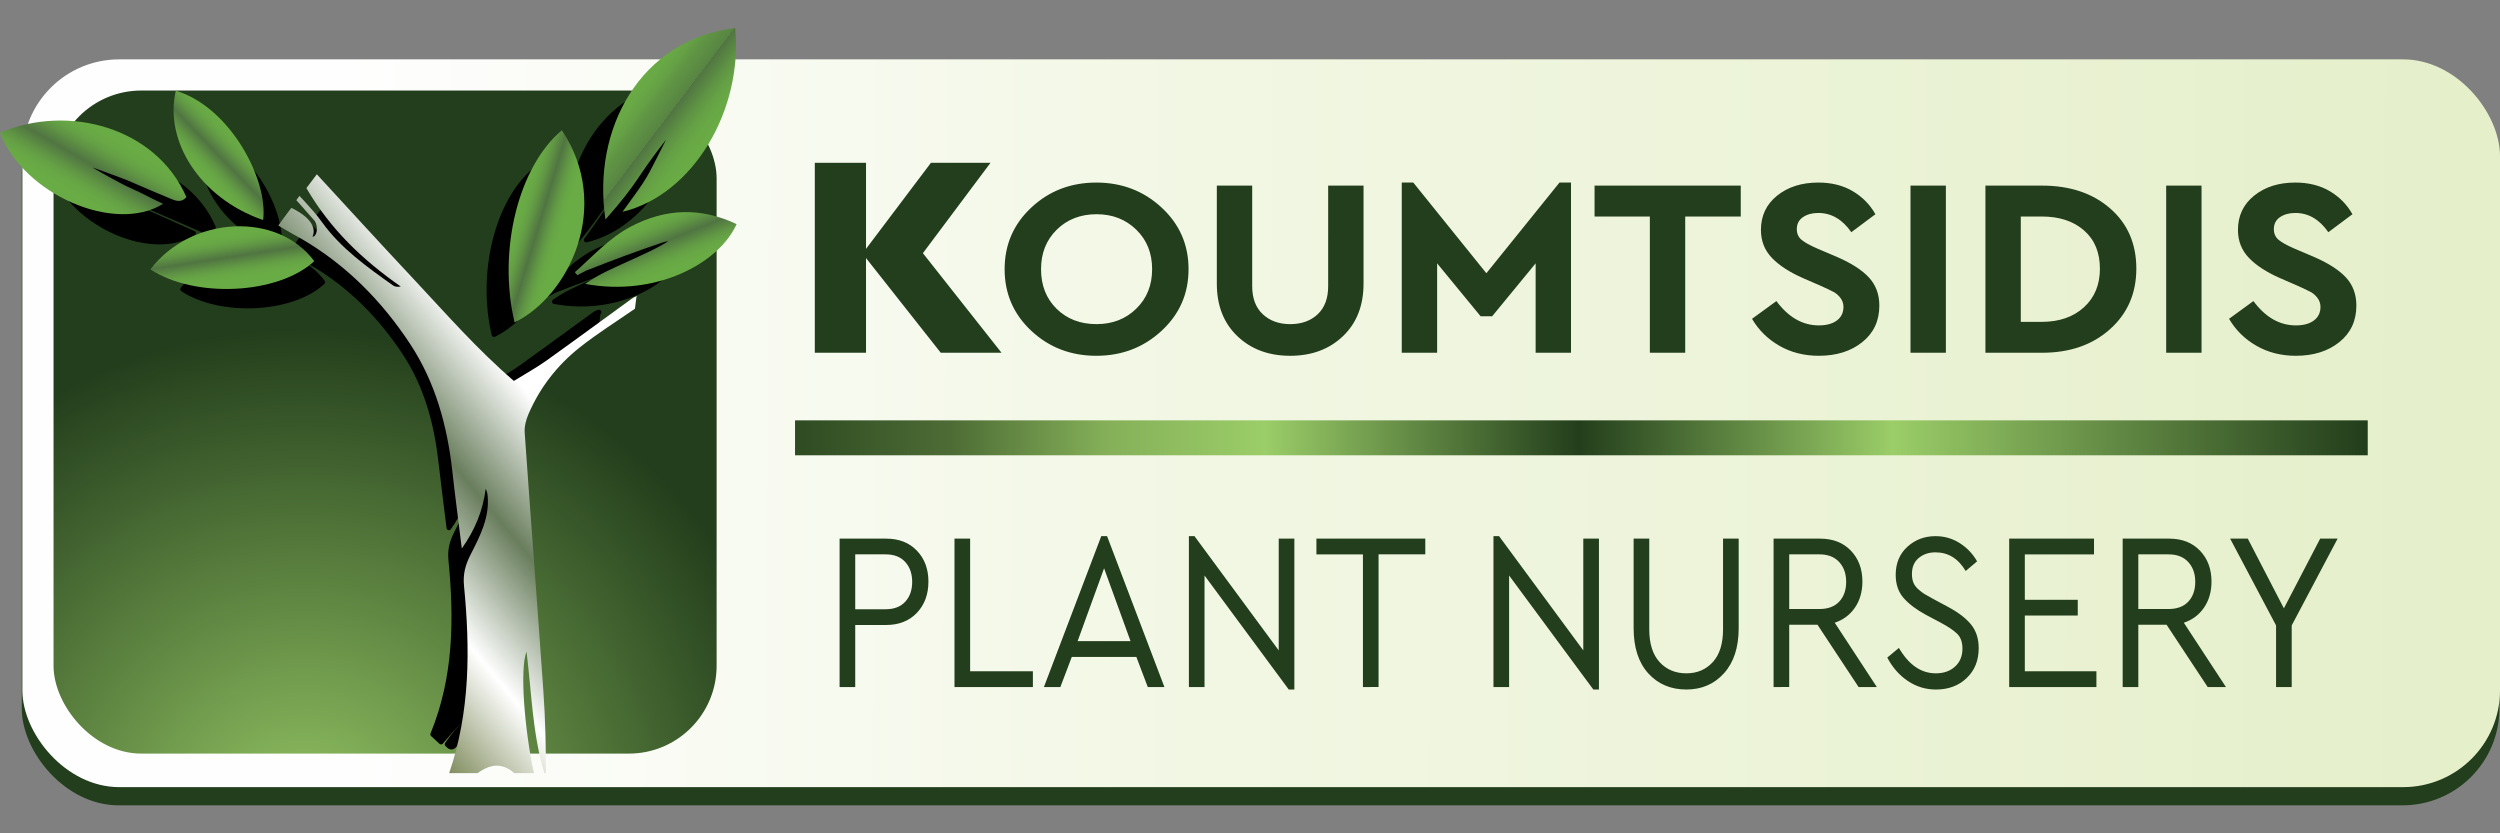
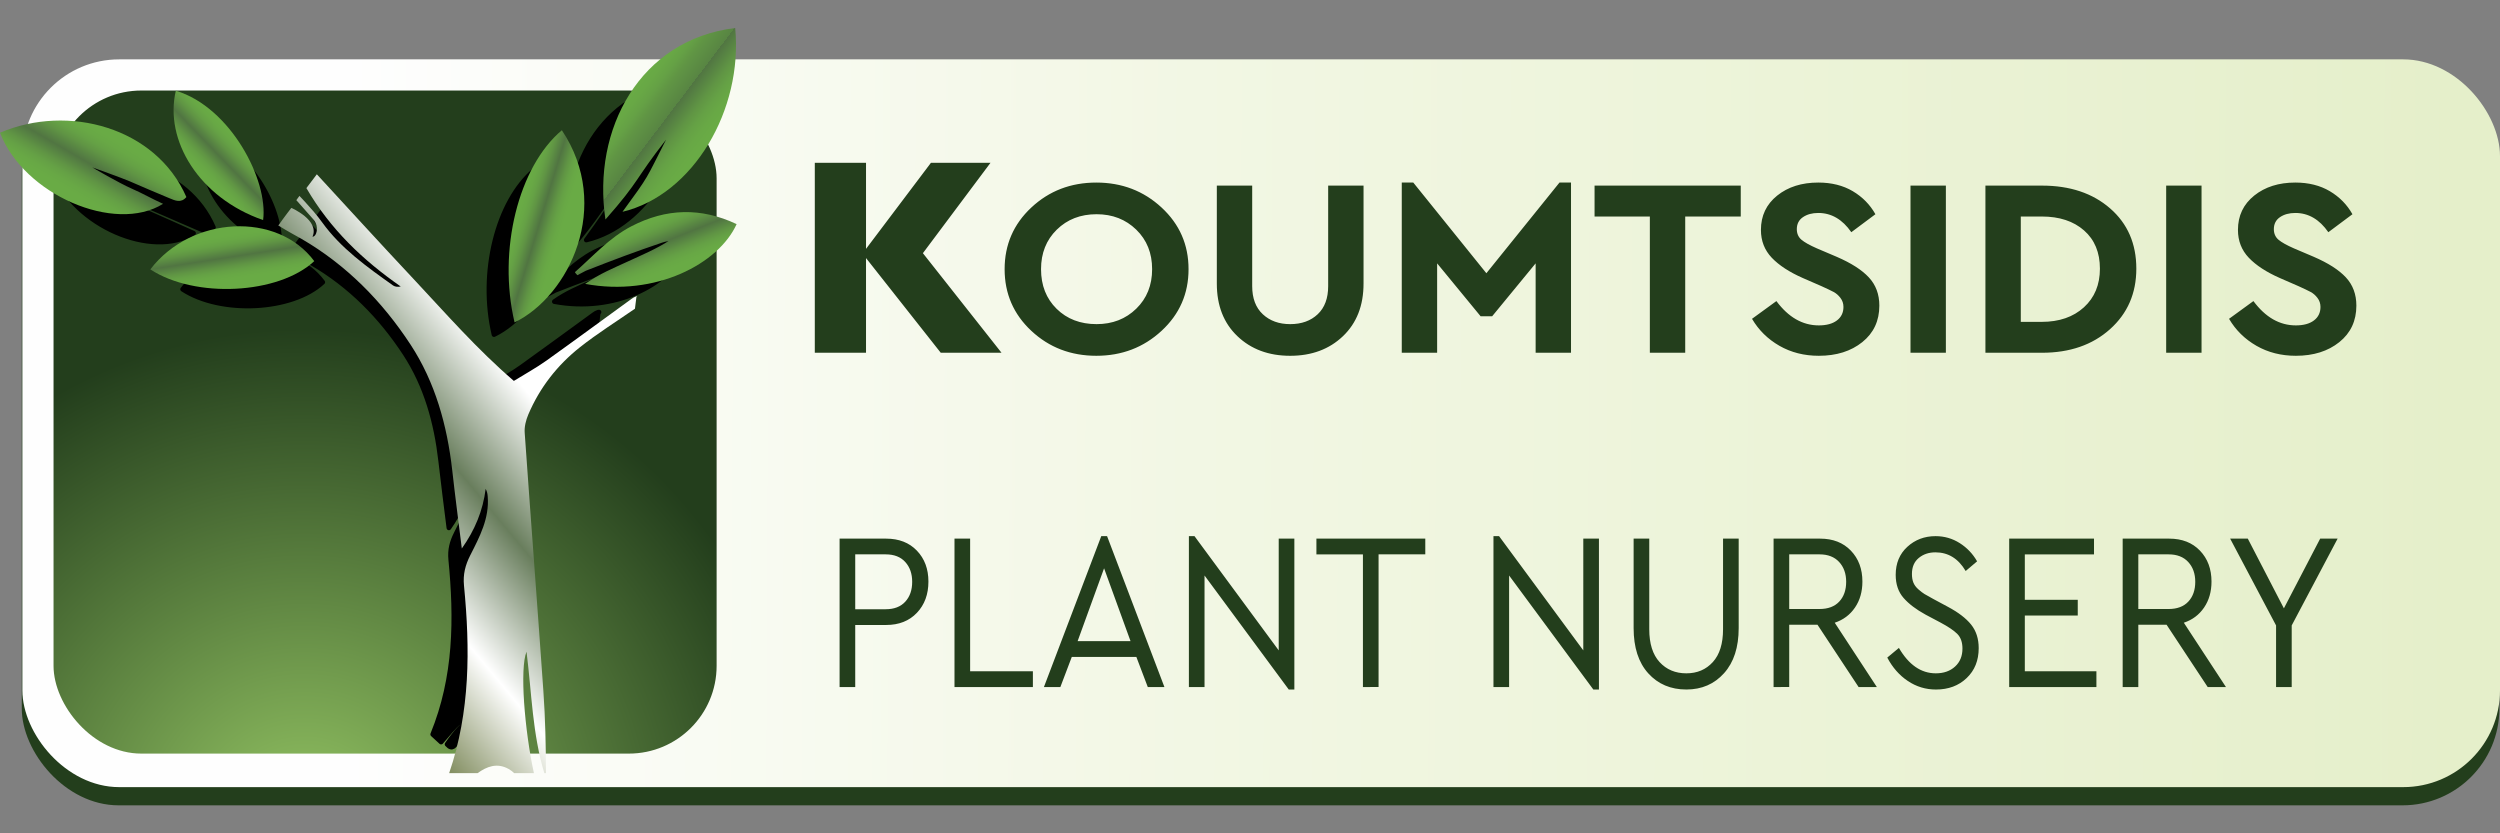
<svg xmlns="http://www.w3.org/2000/svg" xmlns:xlink="http://www.w3.org/1999/xlink" xml:space="preserve" width="3000" height="1000" version="1.1" viewBox="0 0 3000000 999999" id="svg894" shape-rendering="geometricPrecision" text-rendering="geometricPrecision" image-rendering="optimizeQuality" fill-rule="evenodd" clip-rule="evenodd">
  <rect x="0" y="0" width="3000000" height="999999" fill="#808080" stroke="none" />
  <defs id="defs862">
    <linearGradient id="id0" gradientUnits="userSpaceOnUse" x1="413020" y1="461238" x2="2955300" y2="471589">
      <stop offset="0" id="stop772" stop-opacity="1" stop-color="#fefefe" />
      <stop offset=".4" id="stop774" stop-opacity="1" stop-color="#f2f7e4" />
      <stop offset="1" id="stop776" stop-opacity="1" stop-color="#e5efca" />
    </linearGradient>
    <linearGradient id="id1" gradientUnits="userSpaceOnUse" x1="758653" y1="106903" x2="843927" y2="171594">
      <stop offset="0" id="stop779" stop-opacity="1" stop-color="#69ab45" />
      <stop offset=".1" id="stop781" stop-opacity="1" stop-color="#68a845" />
      <stop offset=".2" id="stop783" stop-opacity="1" stop-color="#65a145" />
      <stop offset=".3" id="stop785" stop-opacity="1" stop-color="#609544" />
      <stop offset=".5" id="stop787" stop-opacity="1" stop-color="#588543" />
      <stop offset=".5" id="stop789" stop-opacity="1" stop-color="#517542" />
      <stop offset=".6" id="stop791" stop-opacity="1" stop-color="#588543" />
      <stop offset=".7" id="stop793" stop-opacity="1" stop-color="#609544" />
      <stop offset=".8" id="stop795" stop-opacity="1" stop-color="#65a145" />
      <stop offset=".9" id="stop797" stop-opacity="1" stop-color="#68a845" />
      <stop offset="1" id="stop799" stop-opacity="1" stop-color="#69ab45" />
    </linearGradient>
    <linearGradient id="id2" gradientUnits="userSpaceOnUse" x1="798454" y1="324906" x2="774194" y2="264320">
      <stop offset="0" id="stop802" stop-opacity="1" stop-color="#69ab45" />
      <stop offset=".1" id="stop804" stop-opacity="1" stop-color="#68a845" />
      <stop offset=".2" id="stop806" stop-opacity="1" stop-color="#65a145" />
      <stop offset=".3" id="stop808" stop-opacity="1" stop-color="#609544" />
      <stop offset=".4" id="stop810" stop-opacity="1" stop-color="#588543" />
      <stop offset=".5" id="stop812" stop-opacity="1" stop-color="#517542" />
      <stop offset=".6" id="stop814" stop-opacity="1" stop-color="#588543" />
      <stop offset=".7" id="stop816" stop-opacity="1" stop-color="#609544" />
      <stop offset=".8" id="stop818" stop-opacity="1" stop-color="#65a145" />
      <stop offset=".9" id="stop820" stop-opacity="1" stop-color="#68a845" />
      <stop offset="1" id="stop822" stop-opacity="1" stop-color="#69ab45" />
    </linearGradient>
    <linearGradient id="id3" gradientUnits="userSpaceOnUse" x1="952090" y1="519300" x2="2836180" y2="519300">
      <stop offset="0" id="stop825" stop-opacity="1" stop-color="#233e1c" />
      <stop offset="0" id="stop827" stop-opacity="1" stop-color="#2e4a22" />
      <stop offset=".1" id="stop829" stop-opacity="1" stop-color="#4d6c35" />
      <stop offset=".2" id="stop831" stop-opacity="1" stop-color="#85b059" />
      <stop offset=".3" id="stop833" stop-opacity="1" stop-color="#9bcd68" />
      <stop offset=".5" id="stop835" stop-opacity="1" stop-color="#233e1c" />
      <stop offset=".7" id="stop837" stop-opacity="1" stop-color="#9bcd68" />
      <stop offset="1" id="stop839" stop-opacity="1" stop-color="#233e1c" />
    </linearGradient>
    <linearGradient id="id4" gradientUnits="userSpaceOnUse" xlink:href="#id2" x1="280933" y1="334512" x2="272846" y2="282327" />
    <linearGradient id="id5" gradientUnits="userSpaceOnUse" xlink:href="#id2" x1="86864.2" y1="230872" x2="127294" y2="161179" />
    <linearGradient id="id6" gradientUnits="userSpaceOnUse" xlink:href="#id2" x1="238889" y1="203939" x2="280765" y2="163507" />
    <linearGradient id="id7" gradientUnits="userSpaceOnUse" x1="774194" y1="349491" x2="297106" y2="745713">
      <stop offset="0" id="stop845" stop-opacity="1" stop-color="#fff" />
      <stop offset=".3" id="stop847" stop-opacity="1" stop-color="#fff" />
      <stop offset=".5" id="stop849" stop-opacity="1" stop-color="#697e5d" />
      <stop offset=".7" id="stop851" stop-opacity="1" stop-color="#fff" />
      <stop offset="1" id="stop853" stop-opacity="1" stop-color="#364900" />
    </linearGradient>
    <linearGradient id="id8" gradientUnits="userSpaceOnUse" xlink:href="#id2" x1="620506" y1="260542" x2="673769" y2="276716" />
    <radialGradient id="id9" gradientUnits="userSpaceOnUse" gradientTransform="matrix(7 0 0 7 -1309953.2 -4274961.6)" cx="239304" cy="753139" r="86100" fx="239304" fy="753139">
      <stop offset="0" id="stop857" stop-opacity="1" stop-color="#95c664" />
      <stop offset="1" id="stop859" stop-opacity="1" stop-color="#233e1c" />
    </radialGradient>
    <style type="text/css" id="style770">.fil2{fill:#000}.fil5{fill:#233e1c}</style>
  </defs>
  <g id="Layer_x0020_1">
    <rect x="26128" y="93086" width="2973145" height="873313" rx="116203" ry="116203" id="rect865" fill="#233e1c" />
    <rect x="26855" y="71234" width="2973145" height="873313" rx="116203" ry="116203" id="rect867" fill="url(#id0)" />
    <path class="fil2" d="M757931 863328H165686c-33694 0-61001-27317-61001-61011V210074c0-33694 27316-61011 61001-61011h592245c33696 0 61012 27317 61012 61011v592246c0 33695-27316 61008-61012 61008z" id="path869" />
    <rect x="64254" y="108633" width="795685" height="795685" rx="105345" ry="105345" id="rect871" fill="url(#id9)" />
-     <path id="rect873" fill="url(#id3)" d="M954040 504416h1887245v41934H954040z" />
    <path id="plant_x0020_nursery" class="fil5" d="M1100270 660784c9227 9624 13836 21996 13836 37100 0 15299-4609 27798-13836 37512-9227 9712-21534 14578-36931 14578l-37059 2v74475h-18769V646352h55822c15403 0 27720 4811 36937 14432zm-73990 4455v65847h36576c10107 0 17928-3017 23459-9040 5539-6024 8305-13982 8305-23879 0-9718-2766-17637-8305-23755-5531-6112-13348-9169-23459-9169l-36576-4zm137881 140315h75304v18890h-94073V646352h18769v159202zm199461-17265h-77472l-13714 36162h-19734l68813-181069 6981 3 68814 181068-19966-2-13722-36162zm-38732-106325-31754 87434h63517l-31763-87434zm228339-35612v181069l-6736-3-101054-136812v133845h-18768V643385h6736l101053 137077V646352h18769zm157114 18887h-56060v159202l-18769 3V665239h-55819v-18889l130648 2v18887zm208384-18887v181069l-6736-3-101062-136812v133845h-18769V643385h6736l101054 137077V646352h18777zm167697 107393c0 23028-5855 41064-17564 54098-11708 13043-26791 19569-45235 19569-18768 0-34003-6476-45711-19422-11708-12962-17564-31036-17564-54242l2-107396h18769v108743c0 17274 4132 30404 12386 39398 8255 8994 18971 13497 32118 13497 12996 0 23580-4505 31764-13497 8185-8991 12274-22124 12274-39398l3-108743h18768v107393h-10zm143896 70699-49327-74749-33927-3v74749l-18768 3V646352h55819c15397 0 27710 4811 36931 14435s13835 21995 13835 37099c0 12057-2967 22439-8902 31165-5936 8725-14037 14798-24300 18217l50531 77176h-21892zm-83248-93639h36333c10268 0 18169-2967 23701-8903 5537-5935 8303-13851 8303-23750 0-9718-2805-17637-8426-23756-5611-6112-13481-9168-23578-9168l-36333-3v65580zm204639-79061c8740 5571 15678 12866 20812 21858l-13714 11604c-8823-14935-20935-22399-36332-22399-7860 0-14513 2249-19966 6746-5458 4504-8184 10892-8184 19164 0 3956 558 7375 1680 10255 1125 2878 3090 5571 5897 8093 2805 2520 5335 4455 7585 5806 2248 1351 5694 3282 10341 5807l17564 9443c12510 6657 21815 13757 27908 21314 6096 7562 9144 17005 9144 28335 0 14749-4811 26717-14436 35886-9623 9178-21897 13762-36815 13762-12347 0-23618-3420-33802-10263-10189-6834-18404-16188-24662-28068l13957-11605c11870 20330 26629 30492 44272 30492 9462 0 17168-2702 23096-8102 5936-5394 8903-12592 8903-21582 0-7562-2045-13408-6137-17547-4093-4137-10868-8716-20329-13756l-17807-9443c-11221-6122-20005-12775-26344-19972-6338-7198-9502-16465-9502-27800 0-13851 4649-25051 13958-33591 9309-8539 20611-12818 33921-12818 10587 22 20250 2803 28992 8381zm161095 13495h-83016v54502h63517v18891h-63517v66922h85901v18890h-104660V646352h101775v18887zm136429 159205-49326-74749-33928-3v74749l-18768 3V646352h55818c15397 0 27712 4811 36932 14435s13836 21995 13836 37099c0 12057-2968 22439-8903 31165-5935 8725-14038 14798-24300 18217l50531 77176h-21892zm-83254-93639h36329c10270 0 18170-2967 23701-8903 5538-5935 8304-13851 8304-23750 0-9718-2806-17637-8426-23756-5611-6112-13481-9168-23579-9168l-36329-3v65580zm184073 19706v73942l-18769-2v-73943l-55100-104158 21180 2 43310 83652 43545-83652h20935l-55101 104159z" />
    <path id="koumtsidis_x0020_en" class="fil5" d="m1128911 423311-89685-113628v113628h-61465V195365h61465v103270l77894-103270h71468l-81111 108444 94332 119489-72898 3v10zm264954-174293c21589 19957 32387 44626 32387 73996s-10794 54049-32387 73997c-21582 19957-47676 29936-78281 29936s-56595-9979-77977-29936c-21381-19957-32063-44627-32063-73997s10691-54049 32063-73996c21382-19957 47369-29937 77977-29937 30605 0 56699 9980 78281 29937zm-125751 26597c-12573 12357-18866 28157-18866 47402 0 19447 6235 35306 18704 47564 12469 12259 28457 18381 47944 18381 19076 0 34947-6177 47628-18534 12680-12356 19027-28156 19027-47411 0-19245-6339-35045-19027-47402-12681-12356-28552-18542-47628-18542-19285 0-35205 6186-47782 18542zm368127 64728c0 26335-8230 47353-24679 63055-16454 15703-37569 23555-63346 23555-25776 0-46900-7852-63346-23555-16454-15696-24679-36720-24679-63055l-2-117612h42444v120653c0 14587 4245 25829 12736 33728 8489 7910 19439 11856 32853 11856 13625 0 24625-3946 33007-11856 8387-7899 12574-19141 12574-33728l3-120653h42445v117612h-10zm248968-121262v204226l-42444 4V316028l-52188 63507-13829 4-52189-63508v107280h-42444V219081h13826l87710 108801 87721-108801h13837zm203700 40725h-66647v163505h-42444V259806h-66341v-37075h175423v37075h9zm134391-30389c11629 6890 20700 16111 27195 27656l-28924 21574c-10691-15388-23894-23086-39615-23086-7335 0-13472 1665-18389 5011-4924 3342-7390 8151-7390 14435 0 5263 1836 9469 5498 12616 3671 3140 9905 6632 18704 10480l23578 10028c17393 7502 30285 15751 38668 24767 8386 9016 12582 20312 12582 33882 0 18232-6816 32820-20434 43762-13624 10940-31017 16405-52188 16405-17603 0-33371-4004-47313-11999-13939-8004-24890-18792-32854-32368l29239-21275c14465 19447 31439 29176 50926 29176 9226 0 16454-1975 21695-5927 5242-3945 7861-9364 7861-16261 0-4054-1204-7641-3616-10790-2408-3144-5134-5522-8175-7138-3041-1627-7916-3956-14621-6987l-22320-9728c-16139-7091-28560-15195-37251-24316-8702-9113-13045-20256-13045-33428 0-17014 6501-30742 19496-41183 12995-10430 29449-15653 49358-15653 15914 11 29700 3465 41335 10347zm111744 193894h-42444V222731h42444v200580zm197111-173224c20960 18233 31439 42341 31439 72322 0 29578-10528 53790-31592 72631-21063 18842-48257 28261-81582 28261h-67910V222731h67910c33527 0 60776 9119 81735 27356zm-107205 9719v126429h25145c20960 0 37827-5831 50621-17475 12784-11644 19180-27097 19180-46341 0-19447-6338-34747-19027-45890-12681-11142-29602-16714-50774-16714h-25145v-9zm216902 163505h-42445V222731h42445v200580zm153889-193894c11629 6890 20700 16111 27194 27656l-28924 21574c-10690-15388-23894-23086-39614-23086-7335 0-13472 1665-18390 5011-4923 3342-7389 8151-7389 14435 0 5263 1837 9469 5498 12616 3670 3140 9905 6632 18704 10480l23578 10028c17393 7502 30284 15751 38667 24767 8387 9016 12574 20312 12574 33882 0 18232-6810 32820-20434 43762-13625 10940-31018 16405-52188 16405-17603 0-33371-4004-47313-11999-13939-8004-24890-18792-32854-32368l29238-21275c14466 19447 31440 29176 50927 29176 9225 0 16454-1975 21695-5927 5242-3945 7860-9364 7860-16261 0-4054-1203-7641-3615-10790-2408-3144-5134-5522-8175-7138-3041-1627-7916-3956-14621-6987l-22320-9728c-16139-7091-28560-15195-37252-24316-8701-9113-13044-20256-13044-33428 0-17014 6501-30742 19496-41183 12995-10430 29449-15653 49358-15653 15928 11 29709 3465 41344 10347z" />
    <path id="Tree_x0020_shadow" class="fil2" d="M752440 316975c-2069 899-6381 2167-8314 2683-27111 9163-48169 17054-78169 28811-3128 1682-5030 2614-8715 4594l-2192-2525-235-703c18542-16268 35036-35103 57848-46973 35743-18552 71539-19480 107982-2225-18365 40651-83062 74813-155417 61301 14740-10470 29483-16326 43697-22933 14560-6699 29355-12842 43515-22030zm66735-217534c8077 84167-43108 171153-115641 188577 28368-38781 54227-78212 75751-120259-32402 41353-57557 87743-93242 128159-13860-92653 35331-184544 133132-196477zM641361 204317c51938 77918 7546 169868-48550 197183-17433-74109 3915-159686 48550-197183zm-52181 664843c6549 22640 5846 31527-5208 43343v-18710c-11580-12932-21639-13512-35330-2693-3331 2628-5498 9599-12161 2045 21058-30599 34447-36623 52699-23985zm-16788 21588v17605c-8775-2693-15153-4674-22227-6907 5149-9945 12168-11877 22227-10698zm145301-516037c-1989 702-3388 1519-5030 2749-29070 21058-57961 42405-87154 63228-10529 7487-21883 13688-33395 20822-37910-32580-69728-69138-102777-104410-817-874-1577-1699-2393-2570-32231-34391-64053-69251-96987-104994l-10705 14160c24566 42283 58028 73988 96808 100956-3389 639-6024 226-7958-1116-26611-18954-53288-37787-72768-64809-5386-7488-11581-14450-17782-21235-1690-1818-5443-5797-5443-5797s-2750 3688-3209 4333l17192 19416c3565 3970 4972 9599 3163 14563-649 1641-1465 2928-3042 3454-290 122-412 64-702 122 7546-16966-21702-29596-21702-29596s-2928 3865-4212 5498c-2983 3808-5733 7842-9186 12582 5149 3041 9598 5902 14326 8416 3163 1700 6260 3460 9356 5217 46090 26791 82826 64053 111961 108502 25440 38848 37551 82949 42818 128985 2982 26791 6549 53515 9825 80256 13393-18897 21703-38848 24444-61188 1519 2756 1931 5321 2112 7958 1812 22341-8304 41296-17895 60185-5084 10059-7552 19536-6436 31061 6908 70844 6494 141091-21647 209758l10067 9250c8071-8893 14451-17967 22812-24510 9890-7779 21470-13747 34691-6260 6962 3922 10642 9477 12461 15857 1350 4672 1576 9825 1405 15088-235 6907-1642 13738-2524 20587 14562 2279 15097 1867 23750-15437-2458-5856-4796-13335-6963-21938-11054-43874-17545-115877-9881-134537 5611 44635 5969 88672 20007 130439-58-30009-584-59897-2693-89670-6146-88447-12985-176888-19190-265334-467-6146 1229-12931 3689-18710 11702-27616 29829-50773 53166-69202 17845-14096 37202-26207 56270-39428 585-4157 875-7836 1520-12106l938-761-1107 166zM245297 163782c56443 17014 95055 92362 89557 132720-65929-22870-101548-82124-89557-132720zm-26152 183322c42170-55165 130213-59602 168169-8482-36555 34098-122068 38603-168169 8482zm-82123-115760c-58 63-58 121-113 177 0 58 0 112-58 171 9881 5208 18420 13220 28487 18071 11232 5443 22748 10351 34156 15437 10819 4909 21703 9712 32701 14627-49488 30947-142843-9420-167296-72946 69840-29887 160041-5562 191215 65984-5498 6550-11635 3679-17668 1106-27371-11870-54807-23750-82189-35620-6249-2739-13034-4202-19235-7007z" stroke="#000" stroke-width="5668.1" stroke-linecap="round" stroke-linejoin="round" />
    <g id="Tree">
      <path d="M763527 355572c-2328 826-3970 1779-5885 3209-34004 24630-67803 49603-101944 73957-12307 8757-25583 16003-39065 24356-44330-38103-81551-80862-120203-122118-962-1026-1852-1980-2806-3007-37698-40238-74910-81008-113434-122813l-12525 16561c28738 49464 67876 86545 113233 118091-3961 753-7044 267-9300-1301-31131-22164-62328-44200-85106-75809-6290-8757-13546-16902-20798-24832-1981-2119-6363-6770-6363-6770s-3218 4303-3759 5061l20109 22714c4172 4649 5814 11223 3696 17029-752 1917-1705 3430-3557 4044-339 137-487 64-826 137 8824-19844-25382-34618-25382-34618s-3419 4520-4923 6428c-3484 4456-6702 9168-10739 14709 6017 3557 11221 6907 16763 9856 3694 1981 7316 4035 10946 6089 53913 31335 96873 74920 130950 126912 29760 45421 43924 97011 50079 150857 3484 31336 7660 62595 11492 93866 15672-22100 25382-45428 28600-71570 1778 3209 2255 6235 2467 9300 2118 26133-9719 48306-20935 70405-5951 11768-8830 22843-7529 36324 7400 75913 7537 151246-17789 225111l34125 4c10844-7828 23303-12913 37366-4942 2570 1448 4643 3144 6500 4942h23713c-11231-51559-17181-125498-8863-145748 6259 49785 7085 98917 21382 145748h1971c-138-32815-801-65498-3105-98063-7188-103439-15196-206886-22448-310333-541-7182 1440-15114 4309-21889 13683-32288 34893-59385 62191-80944 20871-16488 43511-30647 65821-46109 679-4859 1028-9169 1779-14168l1101-880-1309 204z" id="path878" fill="url(#id7)" />
      <path d="M804169 288035c-2418 1061-7454 2532-9718 3155-31715 10706-56345 19948-91440 33695-3664 1974-5880 3065-10189 5376l-2565-2943-275-826c21688-19027 40982-41054 67666-54945 41806-21686 83676-22777 126297-2595-21485 47555-97156 87504-181787 71703 17241-12249 34487-19083 51107-26816 17038-7878 34352-15058 50904-25804z" id="path880" fill="url(#id2)" />
      <path d="M882234 33600c9444 98459-50418 200191-135259 220576 33188-45354 27145-37414 52325-86604-37908 48364-31041 48566-72777 95846-16220-108379 41314-215860 155711-229818z" id="path882" fill="url(#id1)" />
      <path d="M674246 156270c60761 91133 8830 198678-56781 230628-20394-86677 4578-186777 56781-230628z" id="path884" fill="url(#id8)" />
      <path d="M210994 108850c66024 19917 111180 108031 104749 155241-77111-26743-118771-96048-104749-155241z" id="path886" fill="url(#id6)" />
      <path d="M180411 323274c49328-64519 152297-69713 196698-9920-42759 39889-142787 45152-196698 9920z" id="path888" fill="url(#id4)" />
      <path d="M110766 200857c0 73 32004 18842 48007 25804 12744 5557 24040 12185 36898 17933C137790 280789 28594 233581 0 159278c81696-34958 187187-6501 223657 77175-6427 7660-13594 4245-20660 1293-14807-6186-31318-13148-47839-20379-7332-3194-44328-16574-44392-16510z" id="path890" fill="url(#id5)" />
    </g>
  </g>
</svg>